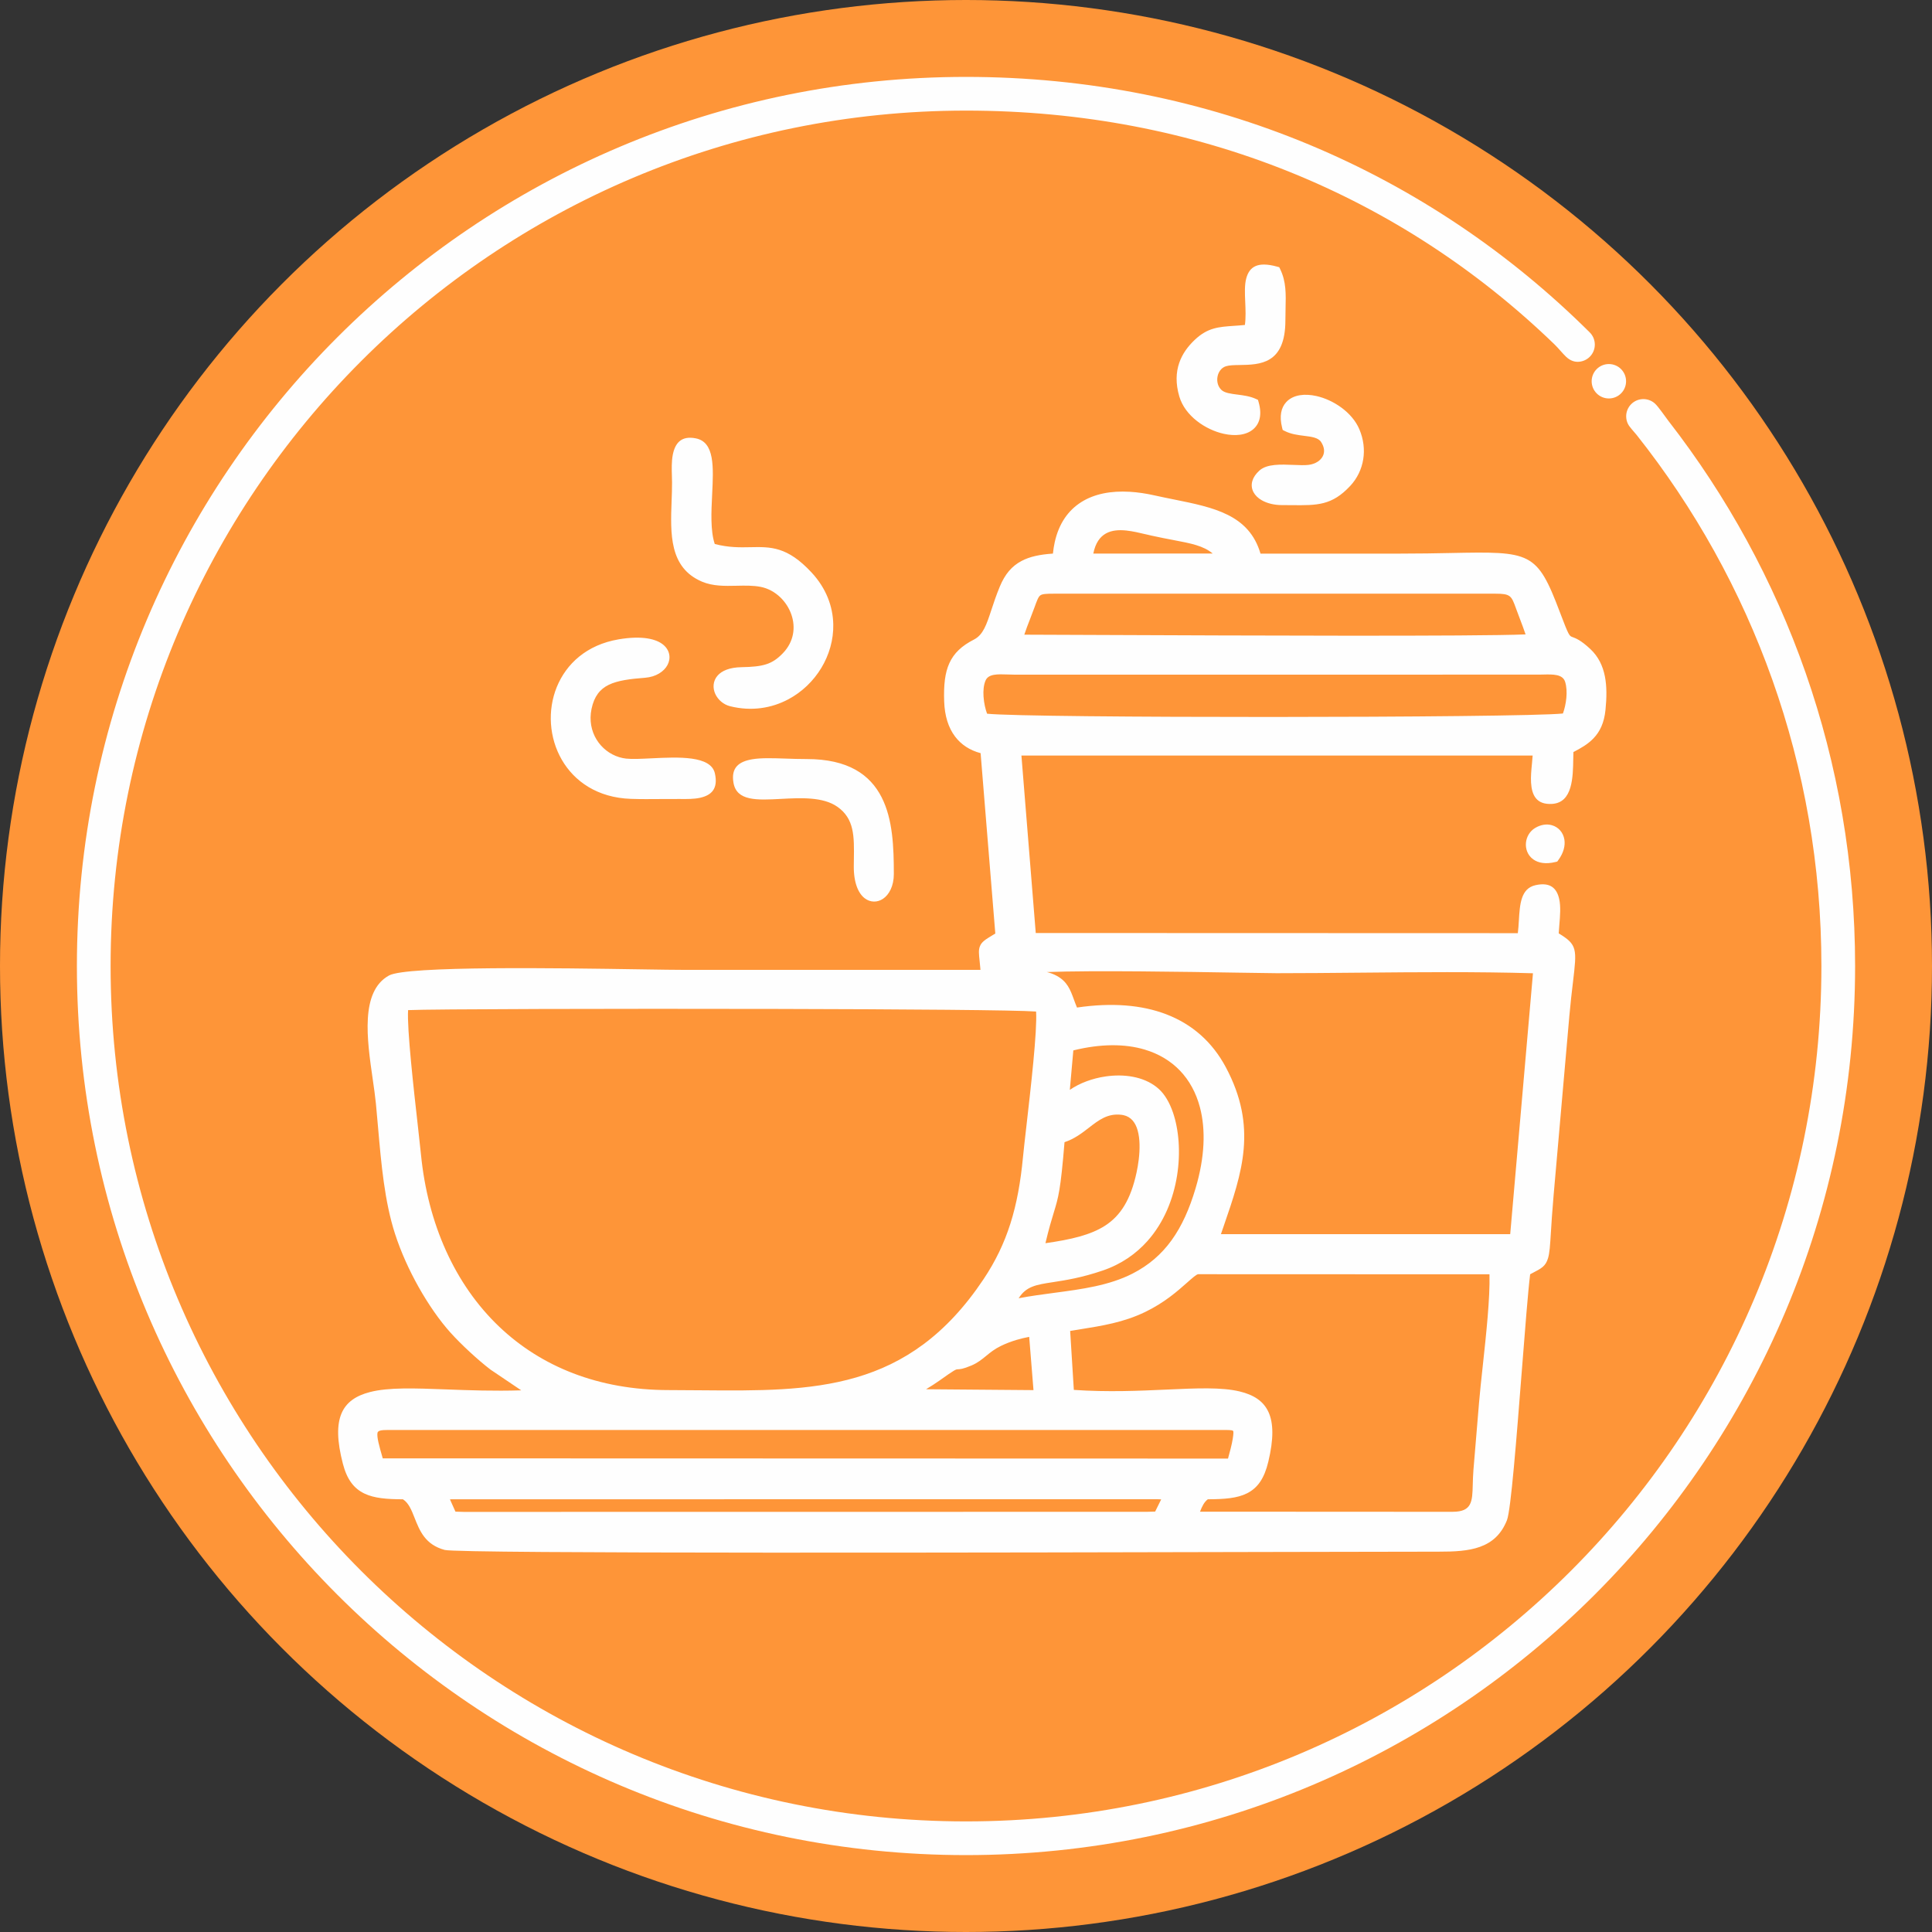
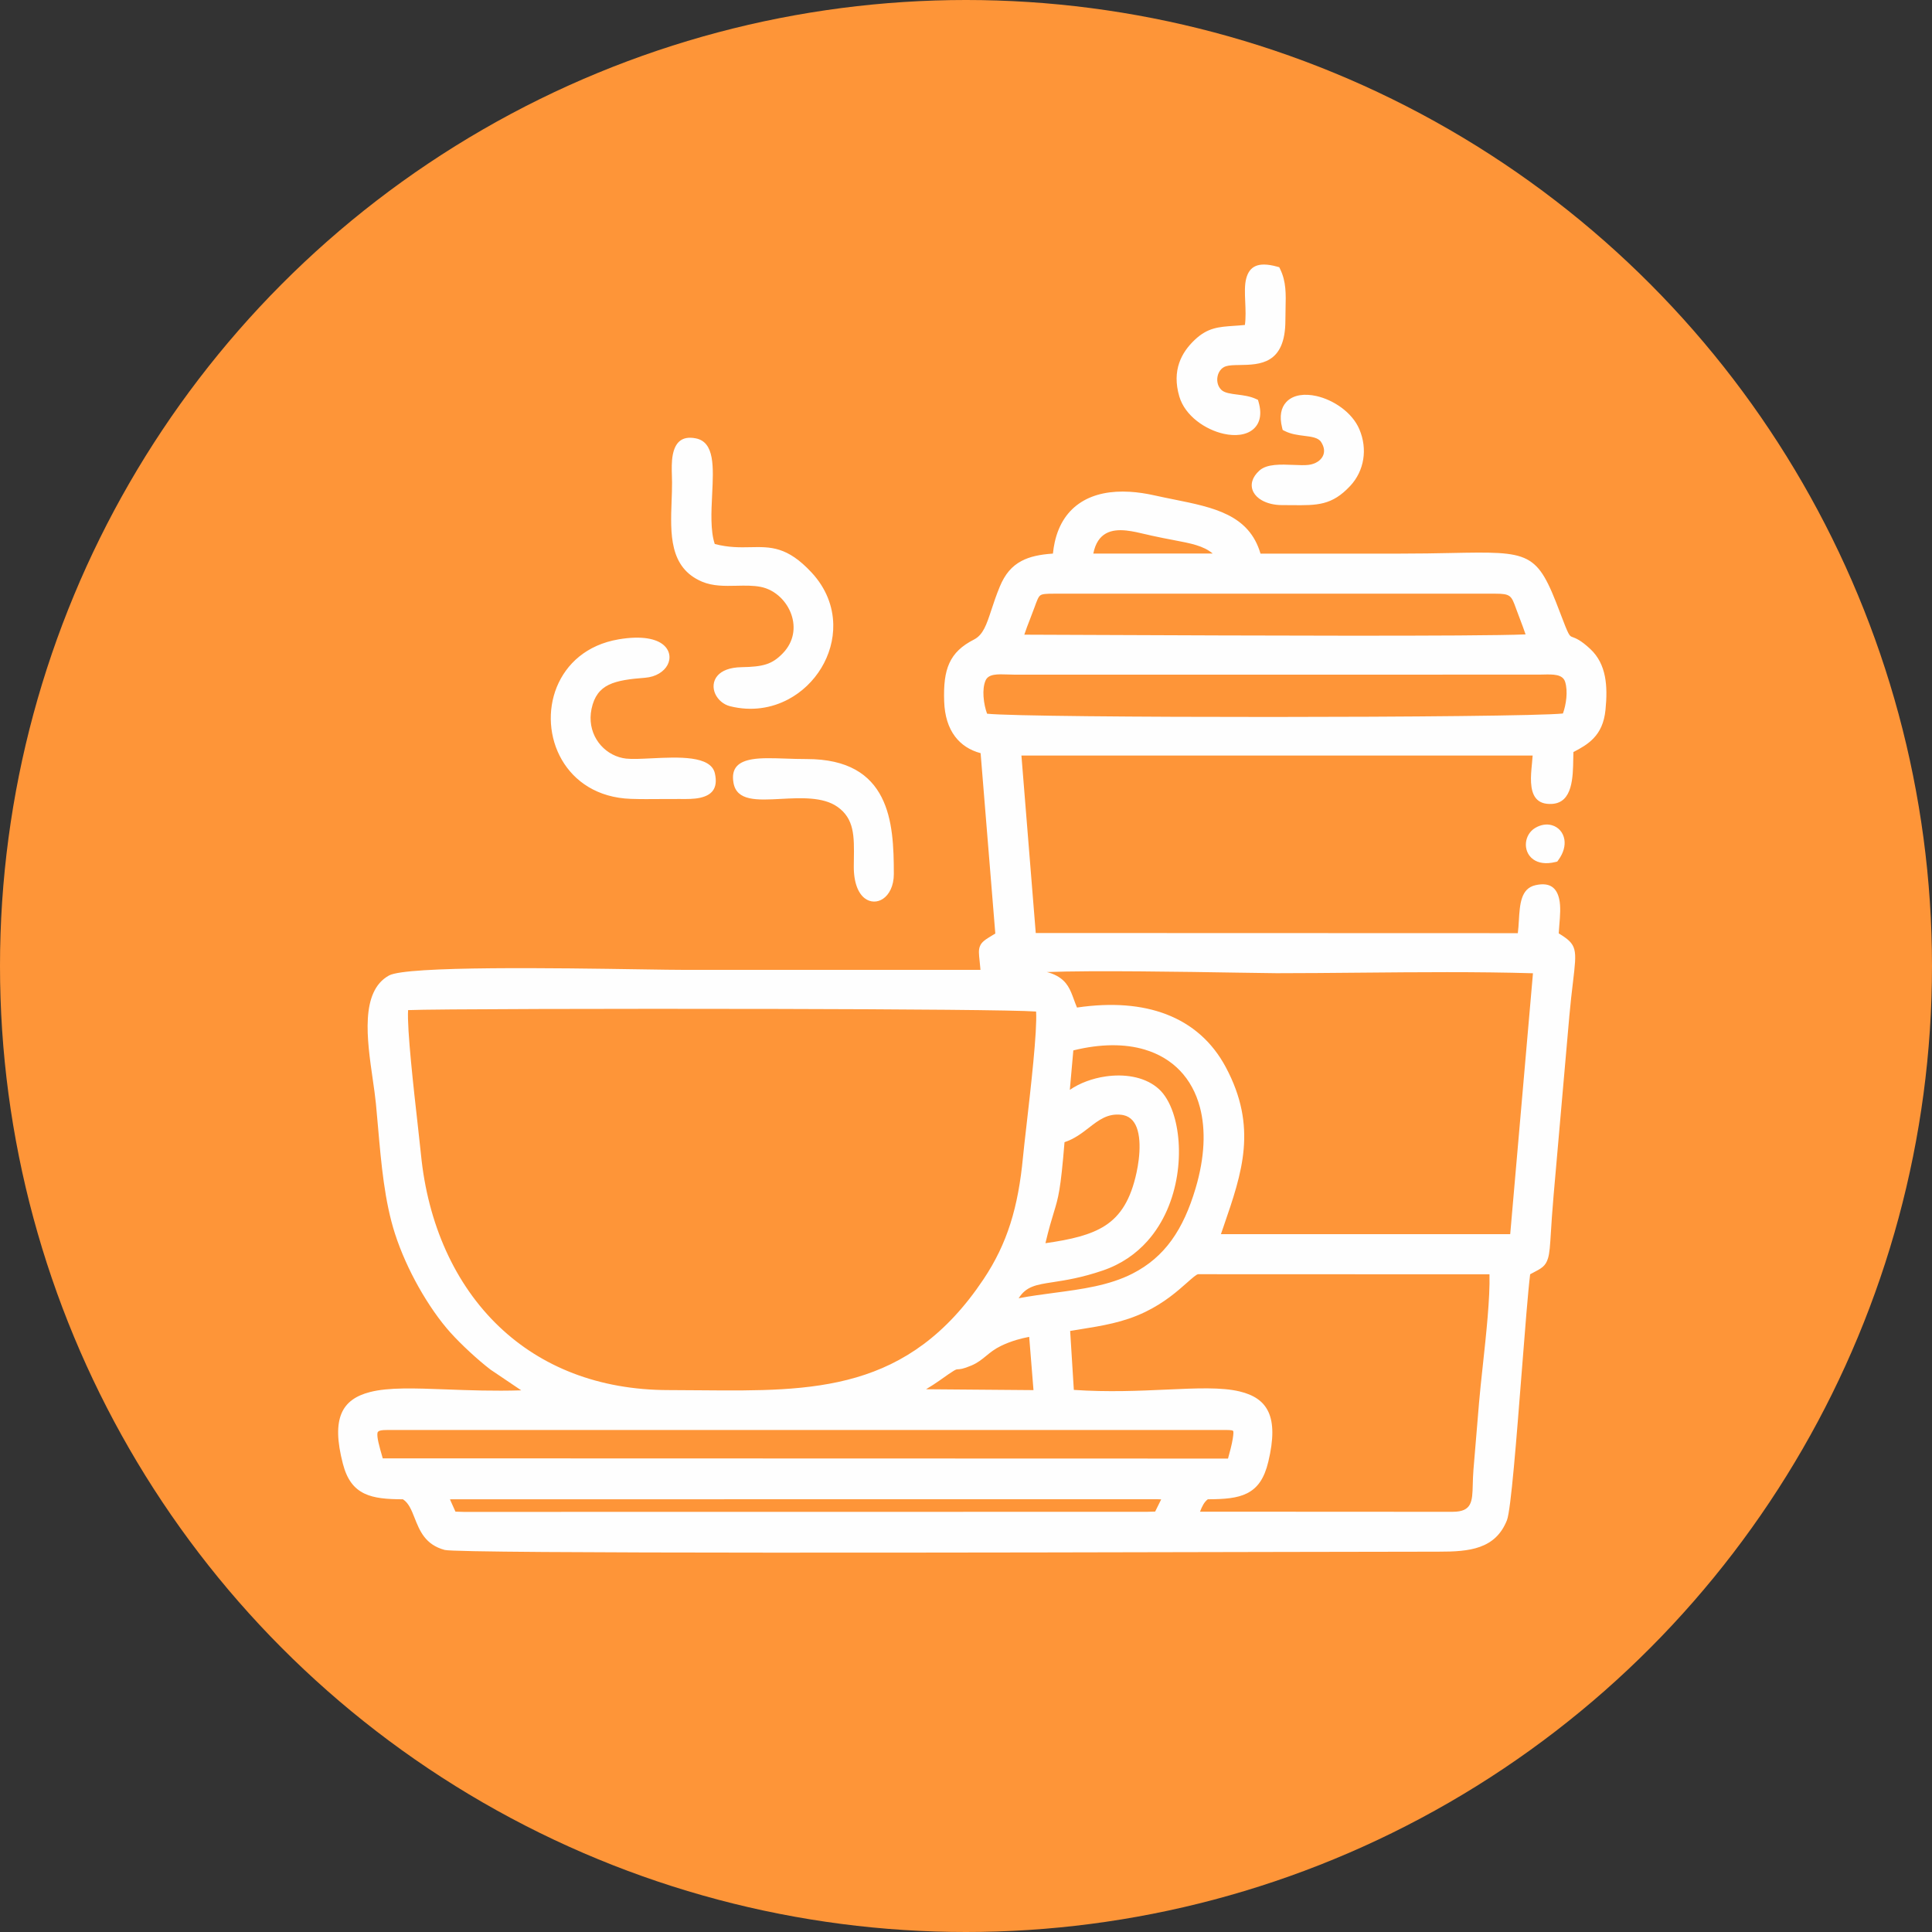
<svg xmlns="http://www.w3.org/2000/svg" xml:space="preserve" width="2031px" height="2031px" version="1.1" style="shape-rendering:geometricPrecision; text-rendering:geometricPrecision; image-rendering:optimizeQuality; fill-rule:evenodd; clip-rule:evenodd" viewBox="0 0 2774086 2774086">
  <rect x="0" y="0" width="2774086" height="2774086" fill="#333333" stroke="none" />
  <defs>
    <style type="text/css"> .fil1 {fill:#FEFEFE} .fil0 {fill:#FE9538} </style>
  </defs>
  <g id="Слой_x0020_1">
    <circle class="fil0" cx="1387043" cy="1387043" r="1387043" />
-     <circle class="fil0" cx="1387043" cy="1387043" r="1252432" />
    <path class="fil1" d="M650401 2152739l-4358 105 7918 17666 11975 360 980695 -124 11993 -318 8680 -17535 -5247 -192 -1011655 39zm1595848 -947131c1337,8499 -976,18808 -8720,29377l-1544 2103 -2532 624c-14183,3484 -24686,1323 -31725,-3636 -4173,-2937 -7099,-6813 -8849,-11111 -1700,-4171 -2271,-8741 -1786,-13207 894,-8243 5407,-16227 13028,-20831 8385,-5067 16890,-6060 24078,-4052 4726,1319 8849,3925 12001,7528 3100,3547 5238,8046 6049,13204zm-373529 -579807c-9214,-1150 -18913,-2361 -28010,-6947l-2937 -1481 -802 -3158c-4273,-16808 -1407,-28878 5842,-36808 4946,-5408 11748,-8626 19590,-9915 7196,-1181 15350,-724 23715,1145 24357,5447 51370,23300 61734,47738 6086,14350 7767,29126 5584,42936 -2261,14311 -8641,27555 -18540,38208 -26410,28420 -47507,28196 -84399,27805 -3066,-34 -6388,-68 -13814,-68 -11273,0 -21579,-2657 -29167,-7070 -5170,-3007 -9194,-6880 -11614,-11380 -2673,-4975 -3399,-10530 -1649,-16385 1482,-4950 4760,-9989 10191,-14867 10670,-9586 30740,-8762 49009,-8012 8043,329 15696,644 21368,-29 5012,-595 9517,-2207 13156,-4579 3194,-2079 5717,-4742 7299,-7793 1519,-2924 2189,-6276 1763,-9870 -397,-3337 -1723,-6930 -4152,-10657 -4112,-6309 -13759,-7515 -24168,-8812zm-606853 518947c16164,31604 17553,72043 17553,110260 0,17250 -6823,29741 -15633,35593 -3992,2655 -8438,4007 -12966,3929 -4554,-79 -9065,-1608 -13153,-4710 -8956,-6802 -15959,-21755 -15745,-46312 27,-3268 74,-6362 116,-9391 481,-33314 842,-58497 -23710,-75725 -20629,-14477 -52790,-12775 -80884,-11288 -34553,1829 -63794,3374 -68305,-23320 -3612,-21345 7383,-30265 27076,-33596 12775,-2160 29494,-1589 48212,-952 9162,311 18843,642 29781,642 59632,0 91056,22402 107657,54869zm505822 -676876c4965,-340 10275,-708 15822,-1284 1440,-10462 939,-22005 468,-32825 -558,-12883 -1079,-24831 1544,-34332 4475,-16214 15908,-24405 44178,-16605l3144 866 1410 2929c8612,17877 8170,35496 7636,56793 -118,4737 -242,9680 -242,16503 0,63153 -36640,63736 -65933,64200 -7581,121 -14572,234 -19339,1736 -2765,873 -5115,2415 -6994,4391 -2528,2657 -4252,6133 -5068,9888 -831,3818 -707,7868 471,11604 955,3036 2626,5870 5055,8181 4531,4310 13377,5441 22763,6638 8859,1132 18122,2316 26655,6213l3031 1384 905 3170c5234,18340 1424,31072 -7605,38906 -5108,4433 -11798,7049 -19371,8028 -7038,913 -14858,419 -22813,-1323 -26494,-5799 -55891,-25728 -64091,-53714 -5492,-18745 -4739,-34538 -160,-47994 4563,-13417 12866,-24312 22524,-33407 18430,-17356 34119,-18439 56009,-19947zm-972188 518536c13540,-33240 42905,-60582 88696,-68388 33753,-5752 54351,-655 64486,8017 4675,3997 7357,8797 8268,13848 916,5076 -10,10246 -2534,14982 -4975,9320 -16459,17077 -32136,18295 -21242,1652 -39216,3771 -52365,10219 -12269,6017 -20774,16287 -24568,34559 -424,2037 -748,4094 -977,6154 -1799,16135 2710,30802 11128,42137 8412,11323 20721,19352 34520,22216 1644,340 3347,613 5097,807 8449,944 21752,297 36325,-410 38561,-1870 85229,-4133 91025,21524 5096,22544 -5344,31544 -21071,35098 -8673,1960 -18806,1870 -28368,1782l-1052 -10c-8851,-76 -17874,0 -26912,74 -14554,121 -29170,242 -43295,-253 -47818,-1679 -81097,-25002 -99142,-56254 -9089,-15743 -14283,-33480 -15495,-51449 -1210,-17972 1553,-36209 8370,-52948zm223050 -276501c-1248,25212 -2579,52169 3736,71199 20085,5239 36303,4900 50969,4591 29409,-616 53178,-1116 87917,36190 21240,22808 30785,49001 31290,74680 432,22131 -5859,43795 -17169,62511 -11290,18681 -27615,34499 -47270,44981 -24047,12825 -53012,17653 -83766,9973 -9596,-2395 -17487,-9443 -21236,-17695 -1890,-4165 -2765,-8710 -2331,-13225 448,-4678 2279,-9222 5792,-13183 5970,-6738 16905,-11654 34375,-11965 15295,-271 26426,-1268 35564,-4255 8699,-2841 15853,-7668 23602,-15703 8067,-8364 12706,-17745 14533,-27259 1849,-9617 861,-19435 -2326,-28536 -3220,-9193 -8678,-17651 -15727,-24449 -7857,-7580 -17679,-13066 -28541,-15153 -10727,-2061 -22387,-1807 -33966,-1553 -17292,376 -34429,752 -50102,-5915 -47089,-20037 -45297,-68722 -43561,-115967 332,-9017 663,-17984 629,-26407 -10,-2574 -100,-5607 -194,-8775 -300,-10051 -637,-21426 1281,-31098 3221,-16253 11764,-27702 33033,-23484 27184,5391 25420,41037 23468,80497zm747848 1344522c-1463,-1157 -6715,-1194 -15025,-1194l-1198204 0c-10081,0 -14612,950 -15169,4289 -990,5952 2099,17545 7570,36461l1213683 327c2358,-8459 5502,-20140 6780,-28233 1184,-7494 1332,-10886 366,-11651zm-421582 -72048c-5604,3999 -12207,8205 -19163,12383l154290 1248 -6159 -76466c-6155,1145 -12170,2589 -17953,4304 -8054,2389 -15716,5334 -22729,8754 -9243,4502 -15274,9462 -20915,14101 -6384,5247 -12336,10143 -21465,14017l-27 0c-12070,5120 -16396,5286 -19573,5404 -2605,98 -3731,144 -26307,16255zm199803 -73280c-3763,602 -7572,1211 -12019,1944l5278 84658c49070,3353 94283,1305 133314,-465 43042,-1952 78714,-3570 104692,2661 40019,9598 56887,35724 41231,101006 -5792,24163 -15404,37674 -30562,45297 -14072,7078 -32186,8483 -56280,8559 -5381,4000 -8378,10496 -11207,17792l362882 190 0 -29c27707,0 28105,-14943 28738,-38727 179,-6751 376,-14083 977,-21355 1360,-16405 2726,-32727 4084,-48997 1318,-15814 2639,-31588 3945,-47347 1239,-14911 3265,-33638 5425,-53625 4875,-45097 10456,-96733 9578,-130917l-418220 -156 0 29c-2371,0 -8186,5150 -16582,12588 -13237,11725 -31948,28304 -59703,41674 -30828,14853 -60852,19661 -95570,25220zm15274 -290141c-10365,8030 -21089,16335 -35387,21050 -5659,69160 -8772,79335 -15521,101363l0 29c-3012,9827 -6773,22105 -11875,43653 36693,-5212 64897,-11748 85745,-25241 22223,-14383 36640,-37282 45034,-76029 1255,-5784 2381,-12164 3173,-18751 1737,-14422 1913,-29857 -1618,-42182 -3123,-10904 -9317,-19290 -20318,-21674 -947,-203 -1932,-371 -2939,-492 -19653,-2366 -32622,7681 -46296,18274zm79577 -111964c-28296,-8378 -62842,-8507 -102310,1234l-5041 56682c13756,-9589 32328,-16561 51593,-19334 25997,-3739 53599,66 72886,15245 857,671 1861,1523 3005,2544l13 -16c8647,7715 15692,19623 20674,34217 8388,24566 11109,57346 5791,90565 -5329,33293 -18727,67163 -42573,93886 -16287,18253 -37406,33156 -64092,42266 -30515,10419 -53604,13966 -71710,16745 -23883,3668 -38164,5860 -49035,23074 16974,-3239 34156,-5523 51228,-7791 39647,-5267 78709,-10457 112360,-27672 23187,-11861 41374,-27646 55927,-47755 14709,-20326 25768,-45134 34559,-74819 13220,-44645 14666,-84129 6163,-116248 -5513,-20831 -15222,-38547 -28610,-52525 -13382,-13969 -30498,-24278 -50830,-30299zm-926381 398212c59587,56614 141490,90759 243358,90759 12322,0 29417,147 46278,290 161385,1376 297351,2532 405559,-159585 17103,-25626 29528,-51456 38516,-79755 9033,-28438 14638,-59482 18063,-95396 982,-10296 2703,-25281 4752,-43152 6350,-55354 15837,-138045 14077,-165953 -27397,-2149 -190730,-3329 -371468,-3733 -234822,-523 -497849,161 -530261,1687 -1687,26925 8059,113420 14274,168583 1784,15853 3276,29064 4200,38506 9722,99097 48272,186581 112652,247749zm1061572 -508588c-77045,-1257 -209245,-3418 -275554,-887 4639,1113 9352,2768 14041,5305 15392,8323 19676,20035 24966,34508 1287,3521 2645,7234 4310,11157 50091,-7354 92996,-3815 128163,9670 37661,14438 66384,40169 85529,76048 45913,86036 23394,151354 -2849,227471l-4205 12211 415387 16 32669 -374646c-81223,-2361 -164792,-1603 -247607,-853 -42066,382 -83953,761 -120587,761 -7602,0 -27846,-331 -54266,-761zm-366455 -396613c610,9477 2771,18603 5110,24768 30457,3252 218712,4762 408514,4691 193677,-73 388472,-1790 418307,-4983 2163,-5836 4142,-13901 4929,-22453 723,-7847 421,-15988 -1719,-22921 -3471,-11236 -17372,-10902 -31527,-10562 -2129,52 -4276,105 -6580,123l-56 0 -752459 35 -29 0c-3521,-23 -6759,-135 -9922,-244 -14561,-497 -27417,-937 -31596,8544 -2831,6421 -3504,14753 -2973,23002zm66894 -111320c-2994,7686 -5963,15309 -8344,22616 25670,82 64983,245 110965,434 201348,831 538128,2221 608804,-844 -2570,-7599 -5526,-15398 -8431,-23063 -1729,-4560 -3442,-9080 -4725,-12578l-707 -1931 0 -29c-6536,-17868 -7630,-20852 -29644,-20852l-633032 0c-11475,0 -17308,318 -20214,2421 -2853,2063 -4841,7389 -8375,17217 -2061,5731 -4186,11186 -6297,16608zm138074 -126942c-20721,-2184 -41245,2363 -47349,33146l171413 -137c-13408,-11154 -30844,-14474 -56900,-19432 -9038,-1718 -19074,-3629 -30844,-6234 -2560,-566 -5378,-1237 -8318,-1940l-5 26c-8741,-2084 -18608,-4437 -27997,-5428zm670882 298377c-7981,8351 -17837,14043 -28857,19711 -103,2889 -148,5917 -195,9081 -406,27378 -950,63553 -30396,65368 -22386,1379 -29115,-12377 -30228,-30435 -531,-8617 400,-18159 1279,-27168 402,-4134 794,-8151 1011,-11803l-734040 -23 20573 254815 692183 221c747,-5675 1123,-11877 1492,-18016 1413,-23444 2786,-46126 23829,-50870 21521,-4849 30651,4602 34072,19789 2439,10822 1308,24263 263,36700 -379,4520 -752,8902 -926,12691 26839,16348 26162,22110 20435,70215 -1568,13170 -3539,29738 -5299,49560l27 3 -22524 256525c-2021,23237 -3060,39990 -3852,52780 -1181,19061 -1844,29762 -4137,37324 -3491,11498 -9181,14462 -22149,21210l-3526 1839c-3021,24210 -7409,80293 -12132,140692 -7347,93933 -15506,198233 -21192,212493 -8197,20560 -21408,31977 -38821,38243 -16484,5934 -36408,6963 -59358,6901 -24031,-65 -105034,123 -217085,381 -398385,921 -1188969,2750 -1209939,-2855 -28033,-7499 -35945,-27504 -43350,-46233 -4315,-10912 -8423,-21298 -16674,-26497 -23182,-69 -41097,-1478 -55127,-8175 -15175,-7247 -25139,-20056 -31056,-42787 -17082,-65625 -1273,-92569 38700,-102973 26691,-6947 64184,-5541 110101,-3823 31964,1198 68088,2550 107281,1319l-43950 -29639 -337 -253c-9051,-6931 -19500,-15866 -29720,-25321 -10140,-9381 -19892,-19116 -27659,-27747 -15227,-16927 -31428,-39961 -45913,-65787 -13319,-23747 -25244,-49959 -33678,-76062 -15069,-46636 -19798,-100755 -24381,-153215 -1089,-12462 -2170,-24818 -3036,-33711 -1003,-10309 -2753,-22429 -4591,-35171 -8210,-56911 -18159,-125878 23366,-148765 25484,-14048 245374,-10636 362790,-8815 27068,419 48460,752 62381,752l424124 0c-423,-5192 -879,-9496 -1261,-13111l-3 0c-1048,-9891 -1618,-15295 355,-20497 2524,-6651 7559,-9701 18629,-16405 1082,-653 2242,-1353 3576,-2170l-21103 -258975c-15508,-4134 -27822,-12159 -36667,-23858 -9596,-12691 -14930,-29564 -15646,-50323 -808,-23487 1034,-40952 7446,-55024 6615,-14520 17745,-24950 35340,-33941 13180,-6738 18001,-21352 24955,-42448 3247,-9852 6925,-21015 12185,-33693 7372,-17776 17184,-29244 30978,-36609 11985,-6397 26678,-9427 45245,-10669 586,-5833 1474,-11377 2653,-16637 5934,-26449 19163,-45357 38030,-57287 18561,-11738 42378,-16485 69867,-14822 11207,677 23065,2428 35454,5207 9473,2126 18476,3941 27302,5717 57580,11598 108341,21828 124758,77871l197493 0c30825,0 54930,-476 75406,-879 115506,-2278 123932,-2442 157098,85320 12636,33445 13461,33745 17801,35317 4826,1750 12062,4375 25868,17316 11483,10765 17830,24068 20826,39237 2862,14496 2594,30660 866,47909 -1889,18914 -8112,31443 -17232,40987z" />
-     <path class="fil1" d="M518546 518546c222264,-222264 529325,-359740 868497,-359740 331721,0 624202,122210 844928,335626 5876,5681 11617,13056 16803,17929 4420,4150 9915,7151 16459,7151 13643,0 24705,-11062 24705,-24708 0,-7020 -2928,-13356 -7630,-17853l-31 -29c-230787,-229312 -544190,-366506 -895235,-366506 -352526,0 -671687,142895 -902710,373918 -231023,231023 -373918,550182 -373918,902710 0,352528 142895,671687 373918,902710 231023,231023 550182,373918 902710,373918 352528,0 671687,-142895 902710,-373918 231023,-231023 373918,-550182 373918,-902710 0,-294996 -100074,-566617 -268103,-782786 -4760,-6121 -14059,-19942 -19093,-24620 -4408,-4094 -10315,-6599 -16806,-6599 -13646,0 -24708,11062 -24708,24705 0,3936 921,7655 2557,10957 2334,4707 8746,11135 12345,15674 166171,209497 265419,474492 265419,762668 0,339170 -137475,646233 -359740,868497 -222264,222264 -529327,359740 -868497,359740 -339172,0 -646233,-137475 -868497,-359740 -222264,-222264 -359740,-529325 -359740,-868497 0,-339172 137475,-646233 359740,-868497zm1791565 4173c13643,0 24705,11062 24705,24705 0,13646 -11062,24708 -24705,24708 -13646,0 -24708,-11062 -24708,-24708 0,-13643 11062,-24705 24708,-24705z" />
  </g>
</svg>